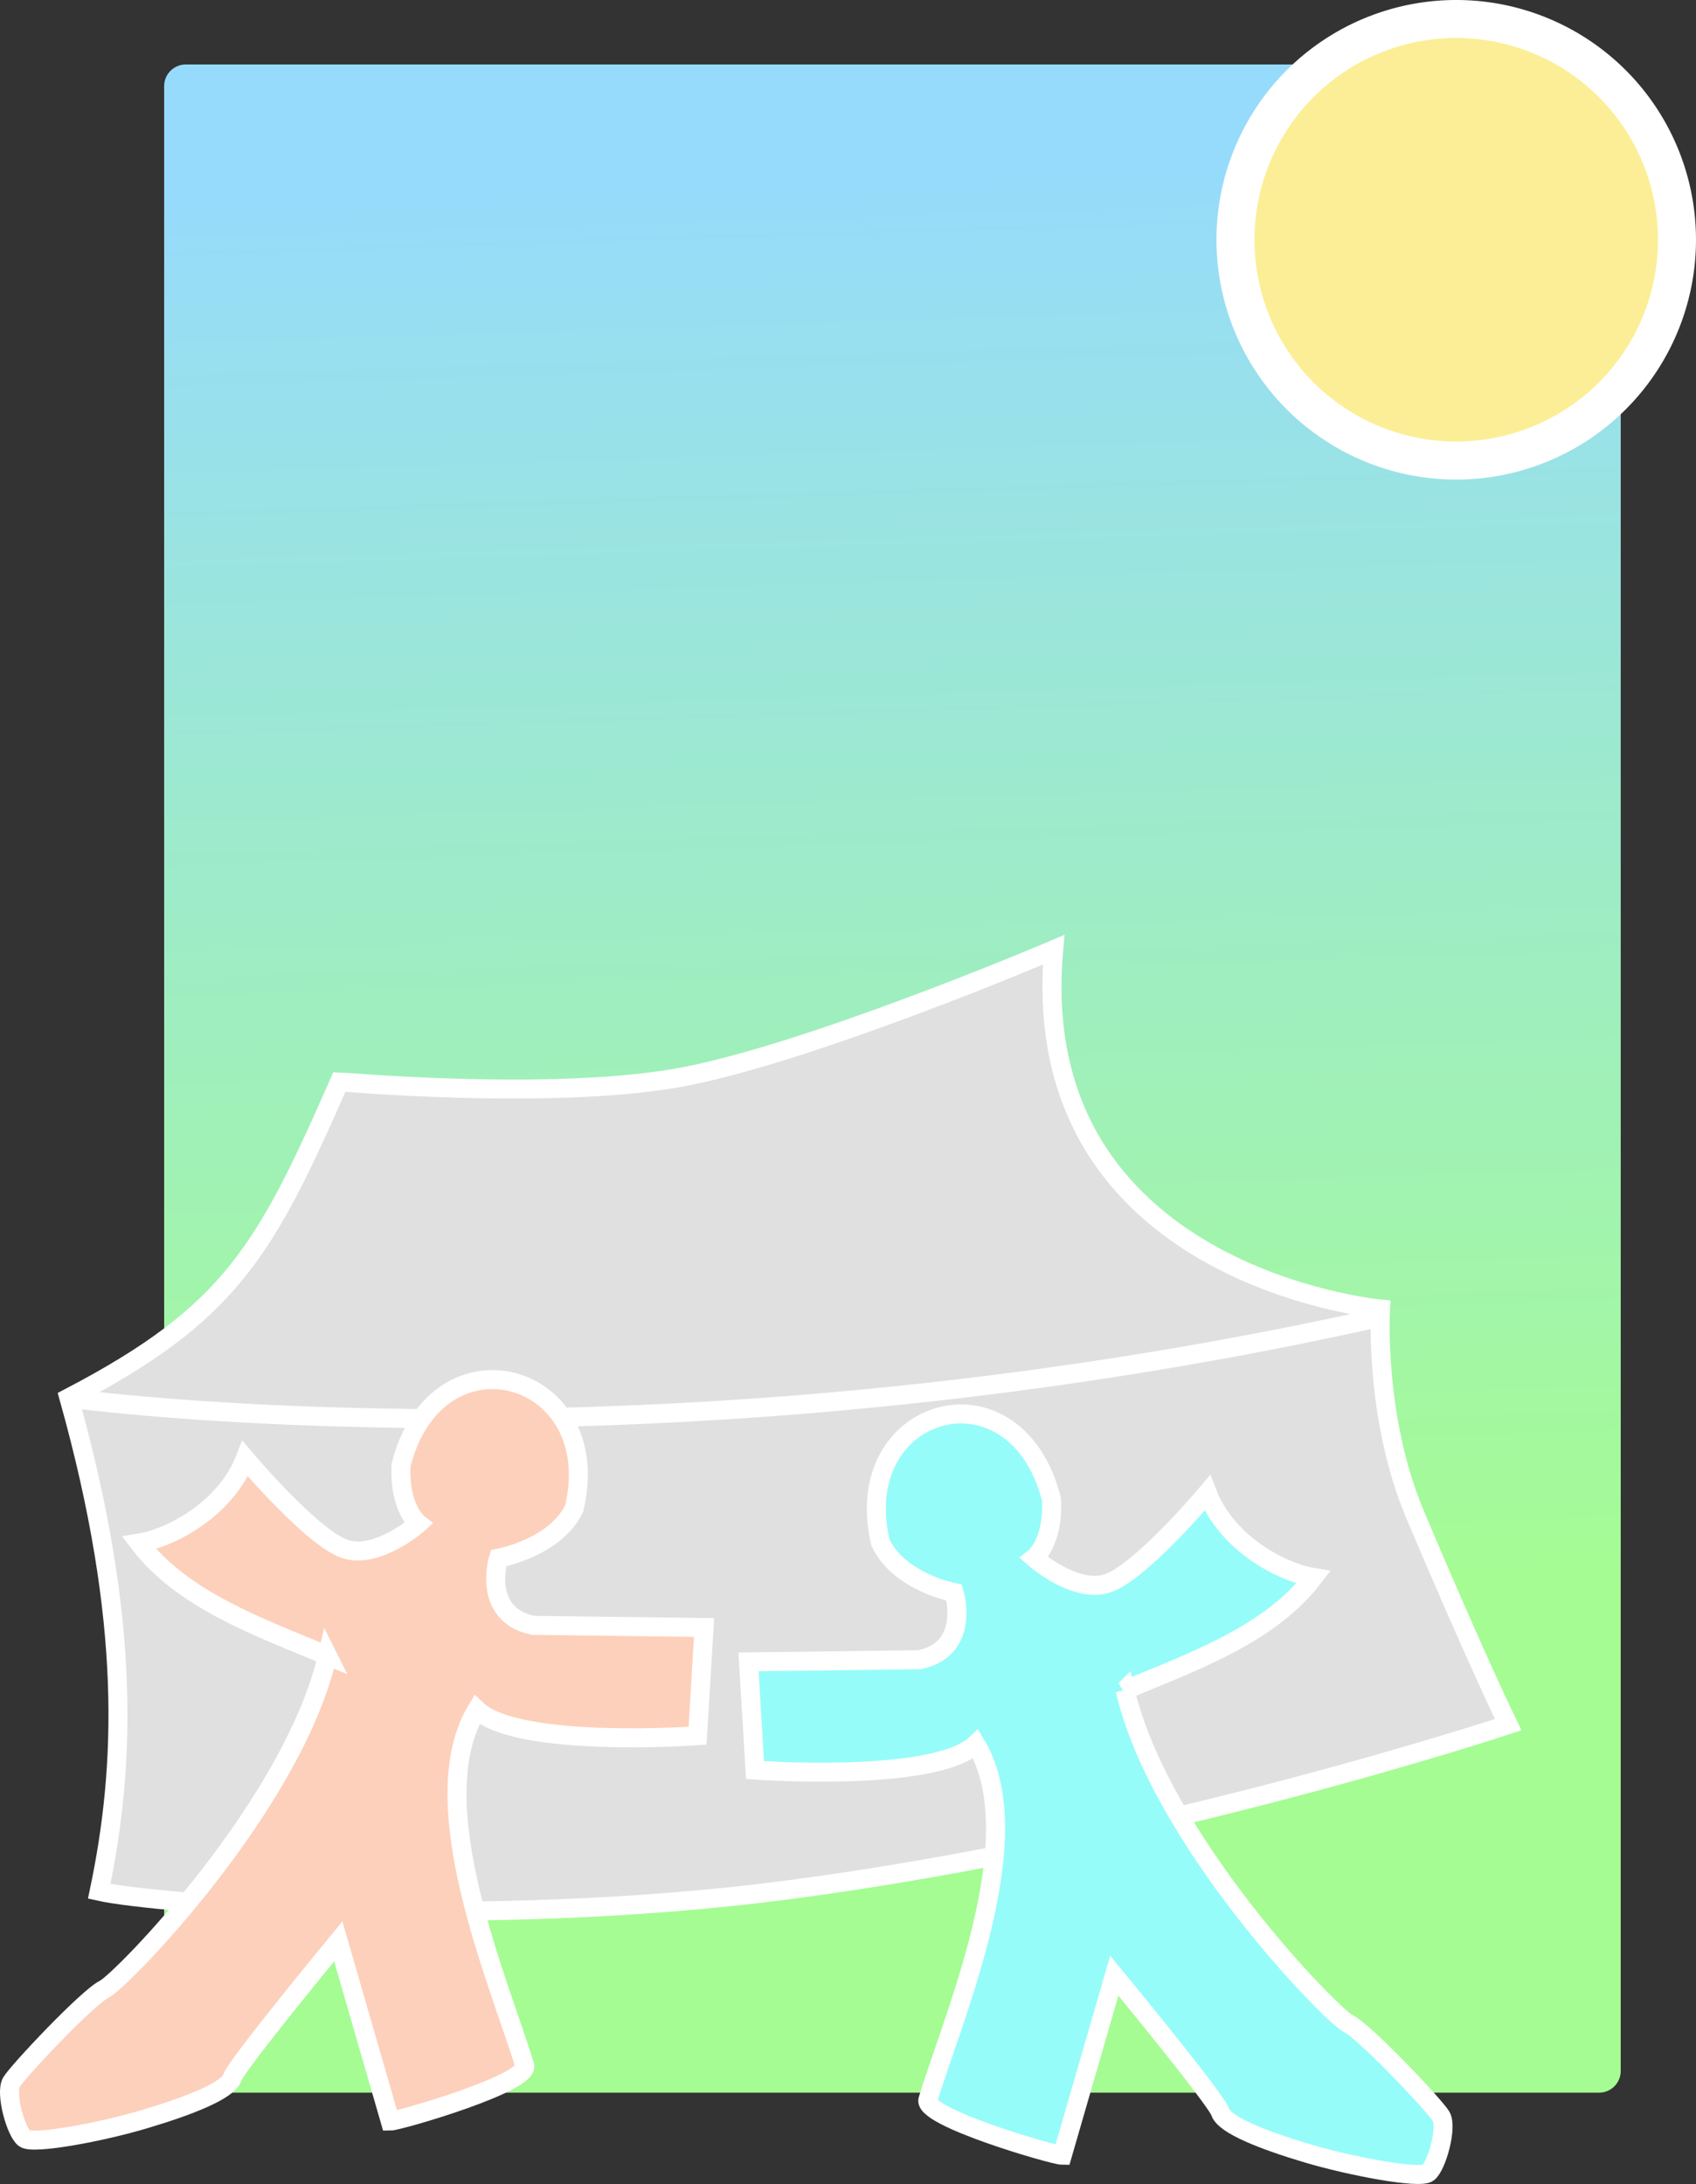
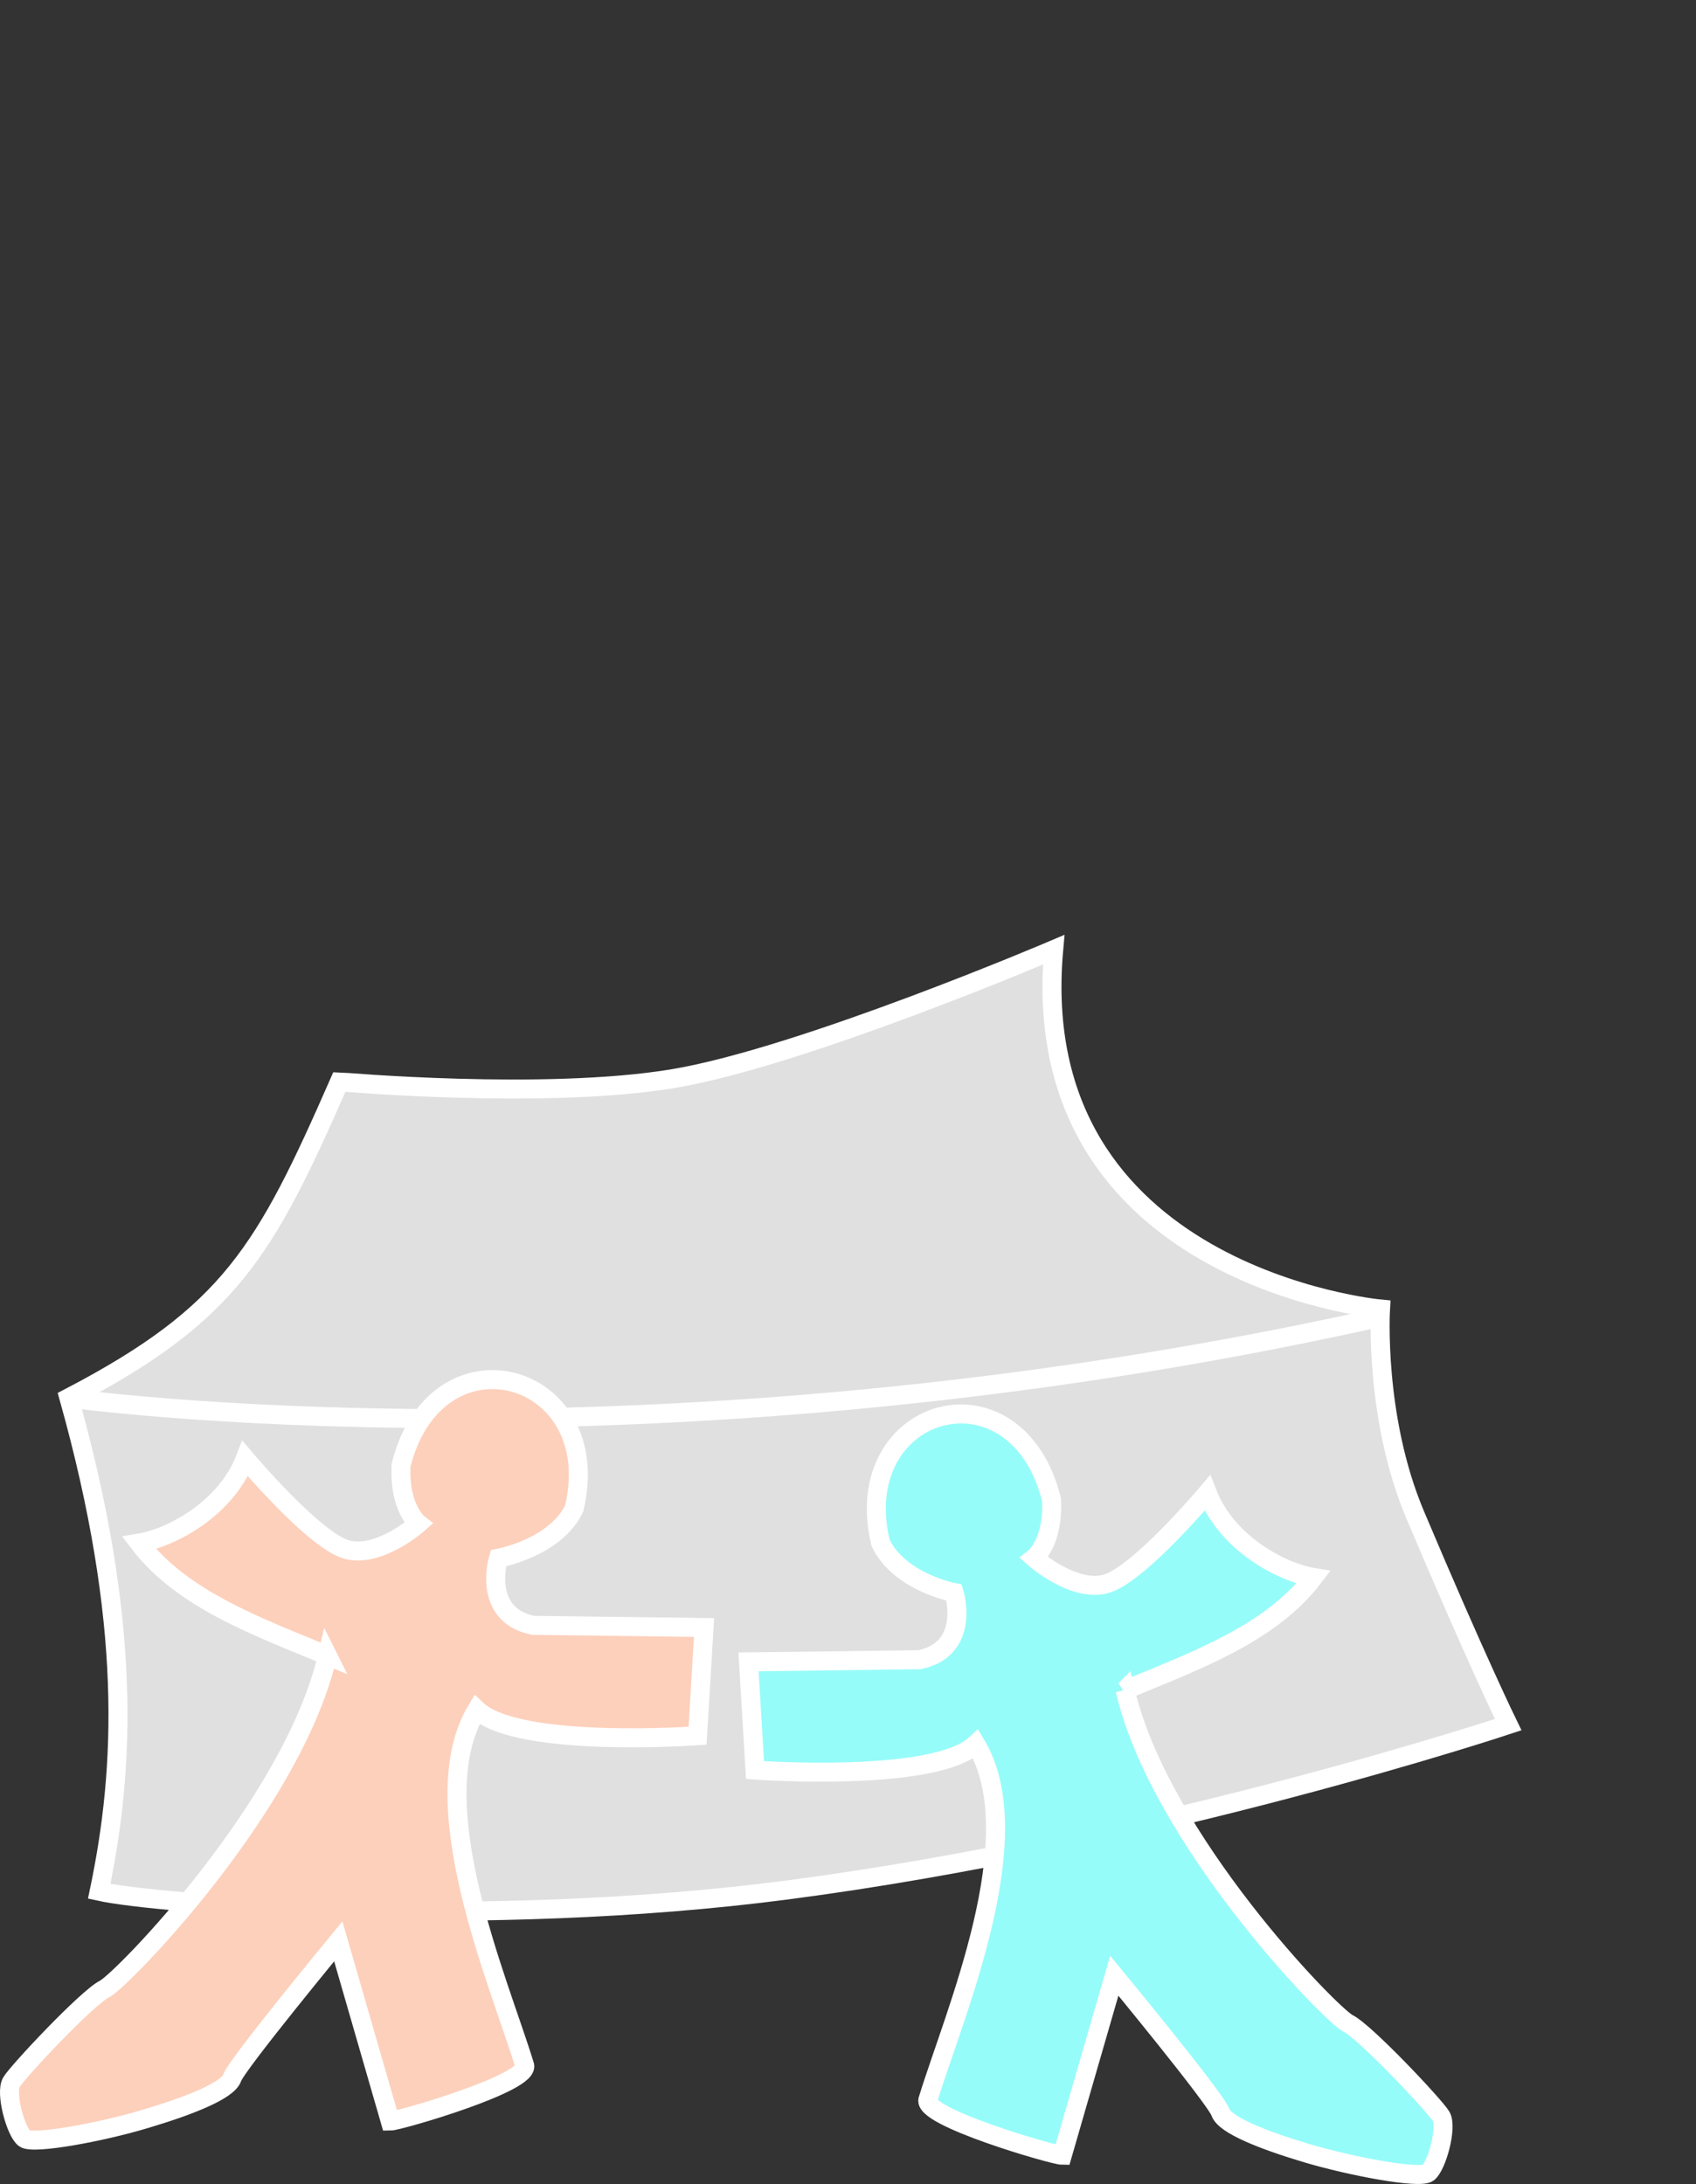
<svg xmlns="http://www.w3.org/2000/svg" version="1.1" viewBox="0 0 892.49 1149.2">
  <rect x="0" y="0" width="892.49" height="1149.2" fill="#333333" stroke="none" />
  <defs>
    <linearGradient id="a" x1="326.87" x2="353.07" y1="7.403" y2="842.23" gradientTransform="matrix(.907 0 0 .905 149.4 82.378)" gradientUnits="userSpaceOnUse">
      <stop stop-color="#96dbfc" offset="0" />
      <stop stop-color="#a5fc93" offset="1" />
    </linearGradient>
  </defs>
-   <rect x="86.384" y="33.918" width="766.49" height="1067.2" ry="11.388" fill="url(#a)" />
-   <path transform="translate(84.106 -38.974)" d="m798.38 165.14a116.17 116.17 0 1 1-232.34 0 116.17 116.17 0 1 1 232.34 0z" fill="#fcee96" stroke="#fff" stroke-width="20" />
  <path d="m554.48 499.73c-15.33 171.81 171.98 189.06 171.98 189.06s-3.42 56.95 18.22 108.2c31.94 75.66 48.97 110.48 48.97 110.48s-185.07 61.6-379.5 87.01c-159.95 20.9-332.12 7.37-361.94 0.68 13.635-64.96 17.155-141.45-15.94-259.67 84.932-44.29 103.24-77.15 142.36-166.28 5e-3 0 108.14 9.6 175.71-1.68 67.75-11.32 200.14-67.8 200.14-67.8z" fill="#e0e0e0" fill-rule="evenodd" stroke="#fff" stroke-width="10" />
  <path d="m592.06 889.24c36.66-15.22 76.28-29.4 99.09-59.22-16.65-2.69-45.55-17.87-55.81-44.42 0 0-36.44 43.28-53.53 47.84-17.08 4.55-37.58-13.67-37.58-13.67s10.25-7.97 9.11-30.75c-18.71-74.38-107.22-49.49-89.97 22.78 9.97 20.79 38.72 26.19 38.72 26.19s9.11 29.61-18.22 35.31l-89.98 1.14 3.42 56.94s94.53 6.84 116.17-13.66c29.37 48.71-11.35 142.05-25.06 186.75-4.55 9.1 66.06 29.6 70.61 29.6l27.34-94.5s53.53 64.9 55.81 71.8c2.27 6.8 22.77 14.8 45.55 21.6s59.23 13.7 63.78 10.3c4.56-3.5 10.25-24 6.84-29.7-3.42-5.7-39.87-44.4-48.98-48.9-9.11-4.6-99.08-96.84-117.31-175.43z" fill="#96fcf9" fill-rule="evenodd" stroke="#fff" stroke-width="10" />
  <path d="m725.32 693.35c-383.82 85.42-690.19 42.14-690.19 42.14" fill="none" stroke="#fff" stroke-width="10" />
  <path d="m172.32 871.16c-36.661-15.22-76.281-29.4-99.086-59.22 16.651-2.7 45.552-17.87 55.807-44.42 0 0 36.446 43.28 53.529 47.84 17.084 4.55 37.587-13.67 37.587-13.67s-10.25-7.97-9.11-30.75c18.7-74.38 108.36-49.49 91.11 22.78-9.98 20.79-39.86 26.19-39.86 26.19s-9.11 29.61 18.22 35.31l89.98 1.14-3.42 56.94s-94.53 6.84-116.17-13.66c-29.37 48.71 11.34 142.03 25.05 186.73 4.56 9.2-66.05 29.7-70.61 29.7l-27.332-94.57s-53.53 64.87-55.807 71.77c-2.278 6.8-22.779 14.8-45.557 21.6-22.779 6.9-59.224 13.7-63.78 10.3-4.555-3.4-10.25-23.9-6.833-29.6s39.862-44.5 48.973-49c9.112-4.6 99.086-96.82 117.31-175.41z" fill="#fdd0bb" fill-rule="evenodd" stroke="#fff" stroke-width="10" />
</svg>